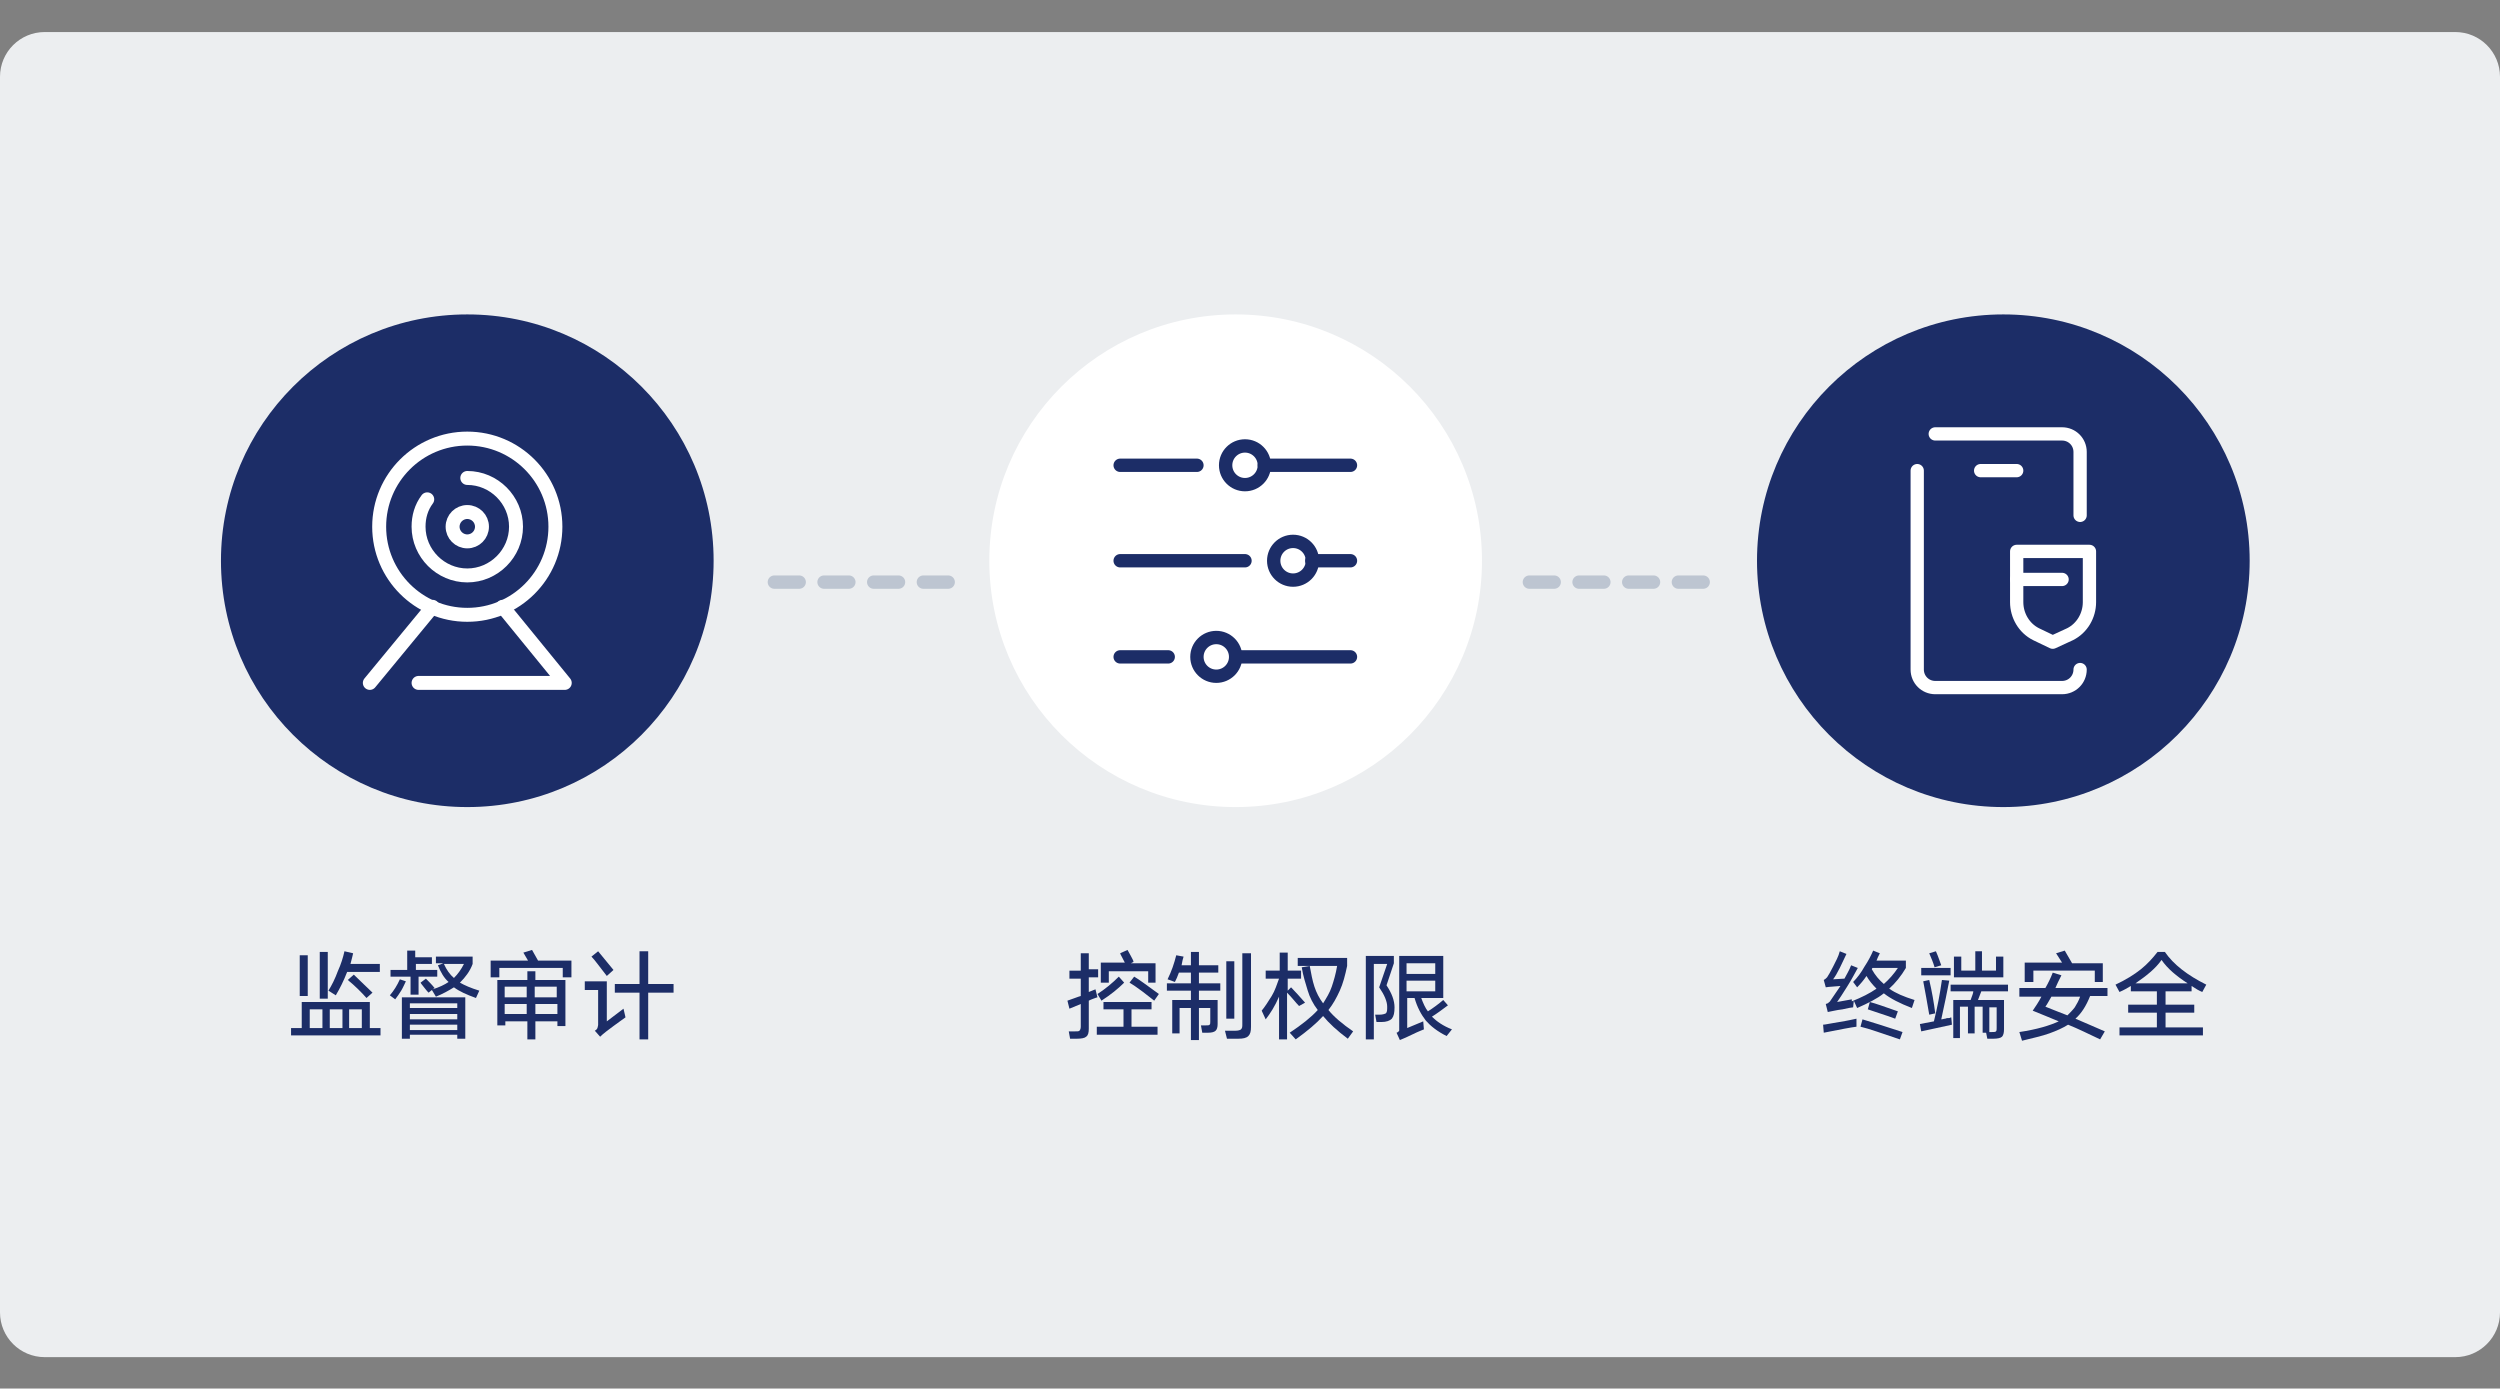
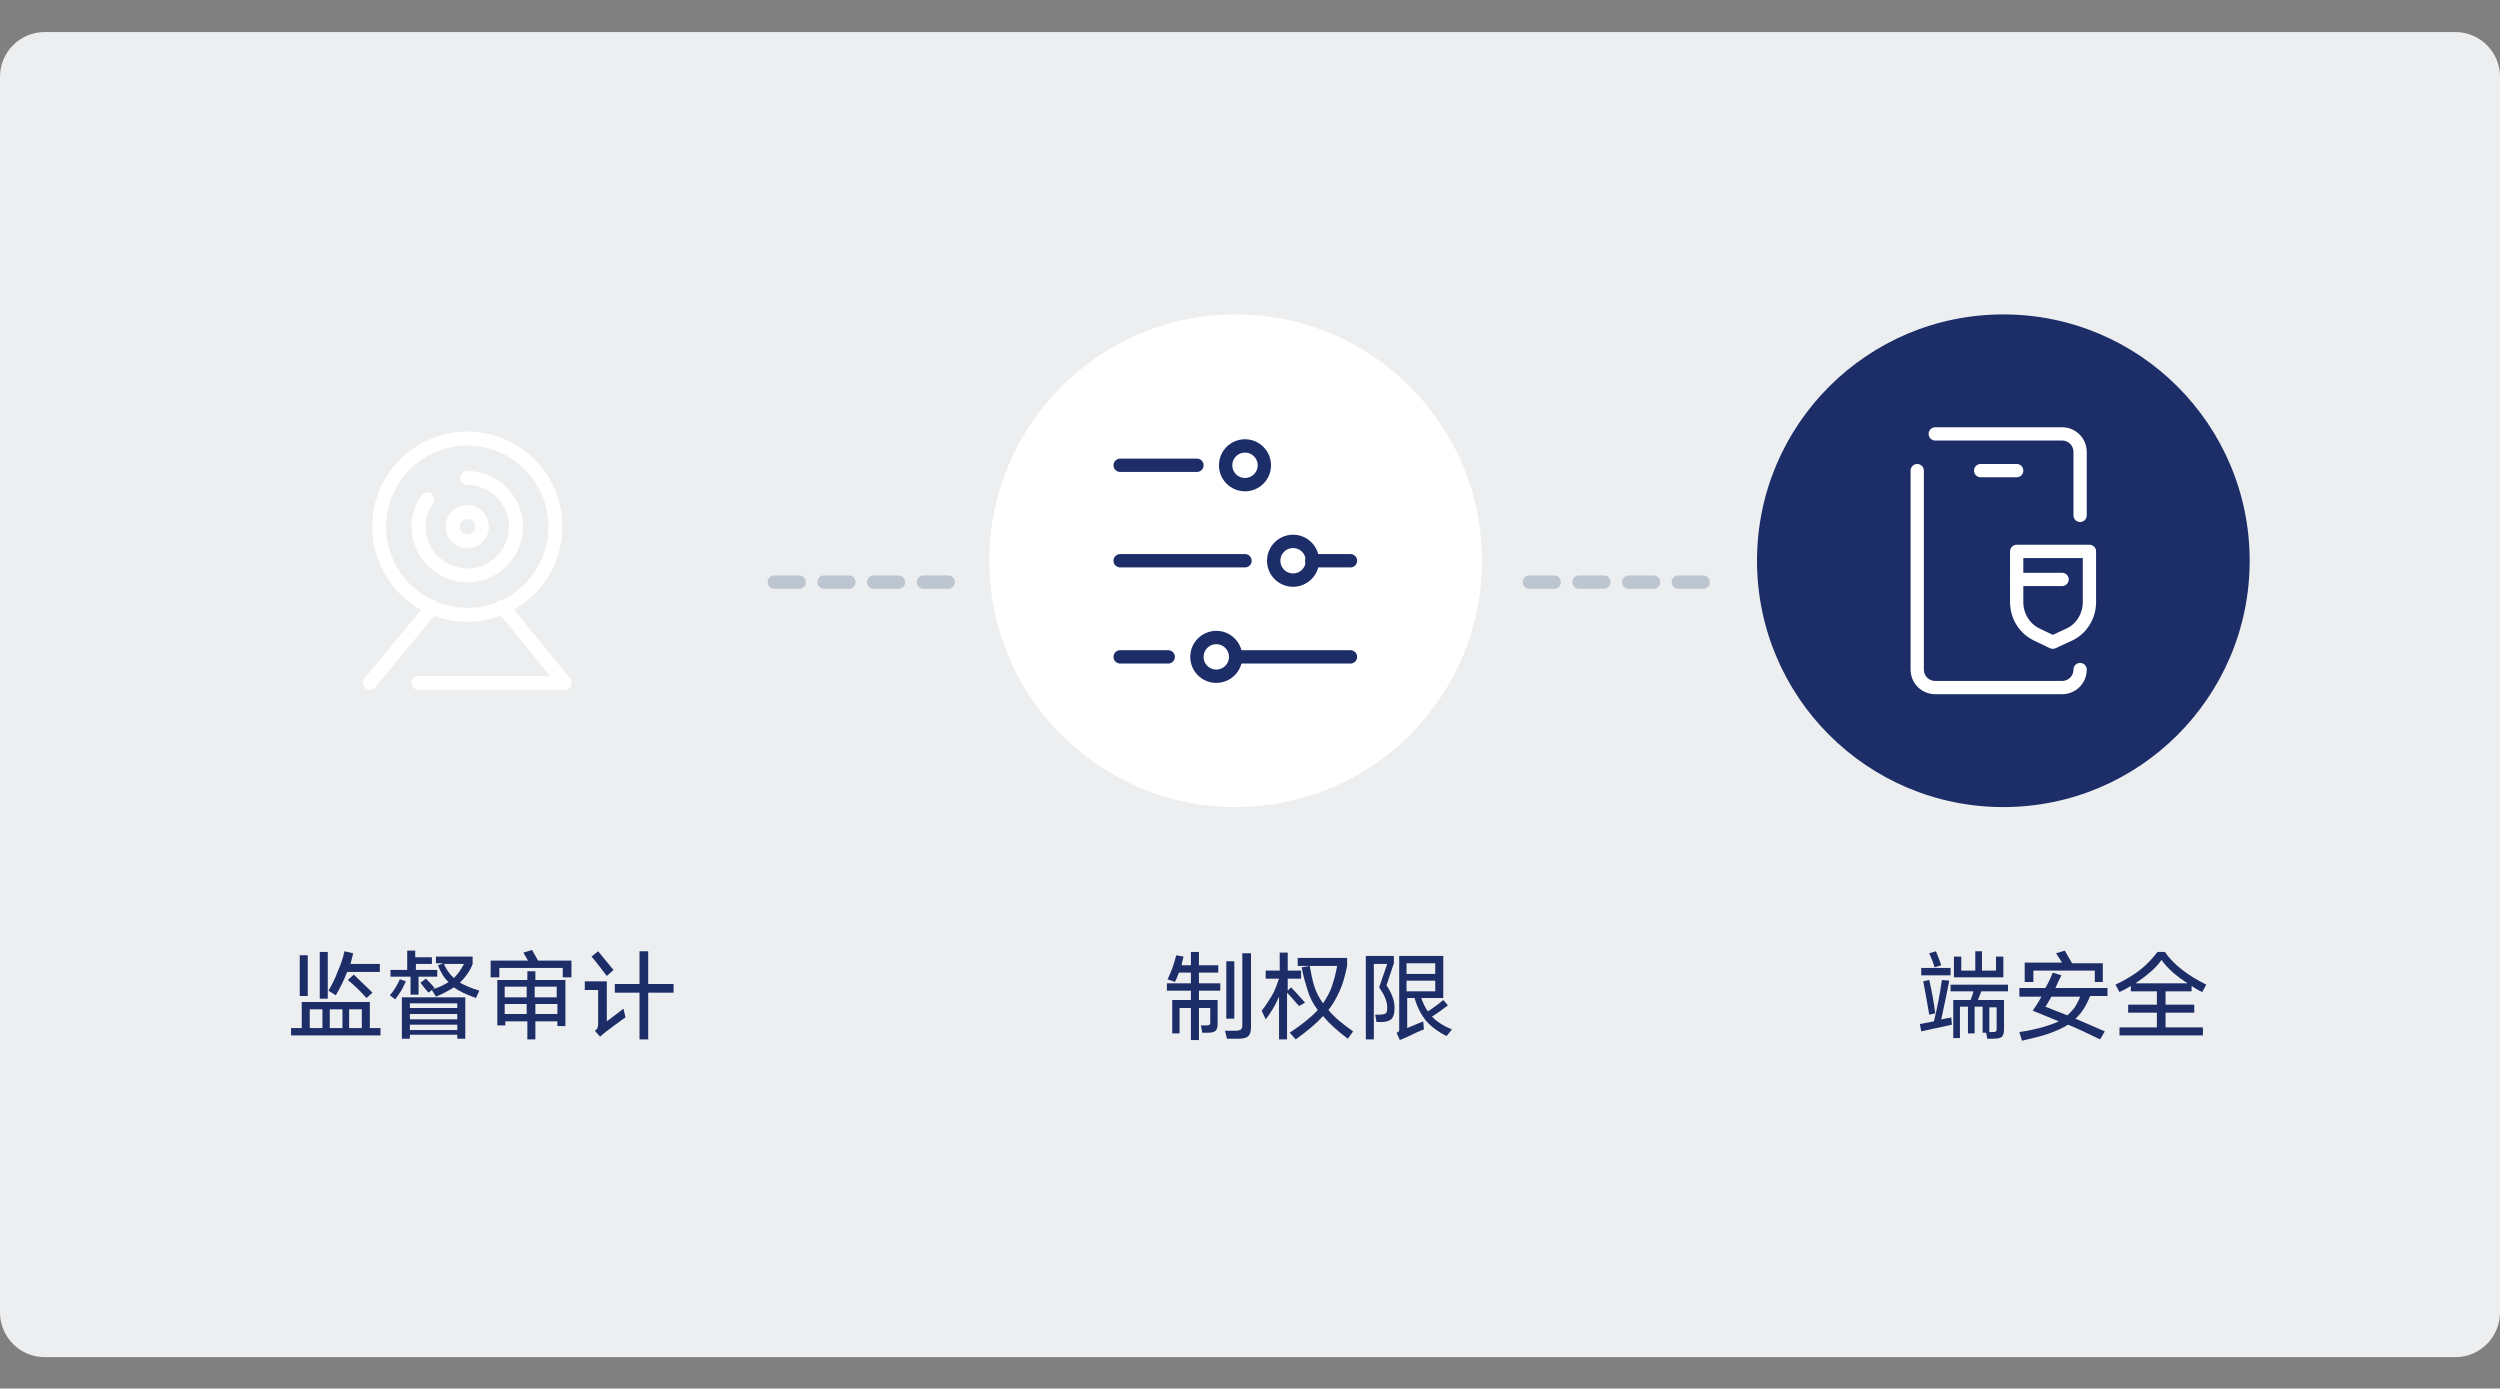
<svg xmlns="http://www.w3.org/2000/svg" version="1.1" id="图层_1" x="0px" y="0px" viewBox="0 0 374.5 208" style="enable-background:new 0 0 374.5 208;" xml:space="preserve">
  <rect x="0" y="0" width="374.5" height="208" fill="#808080" stroke="none" />
  <style type="text/css">
	.st0{fill:#ECEEF0;}
	.st1{enable-background:new    ;}
	.st2{fill:#1C2D67;}
	.st3{fill:none;stroke:#BDC5D1;stroke-width:2;stroke-linecap:round;stroke-linejoin:round;stroke-dasharray:3.72;}
	.st4{fill:none;stroke:#FFFFFF;stroke-width:2.09;stroke-linecap:round;stroke-linejoin:round;}
	.st5{fill:#FFFFFF;}
	.st6{fill:none;stroke:#1C2D67;stroke-width:2;stroke-linecap:round;stroke-linejoin:round;}
	.st7{fill:none;stroke:#FFFFFF;stroke-width:1.99;stroke-linecap:round;stroke-linejoin:round;}
</style>
  <path class="st0" d="M6.7,4.8h361.1c3.7,0,6.7,3,6.7,6.7v185.1c0,3.7-3,6.7-6.7,6.7H6.7c-3.7,0-6.7-3-6.7-6.7V11.5  C0,7.8,3,4.8,6.7,4.8z" />
  <g class="st1">
    <path class="st2" d="M57,155.1H43.6V154h1.6v-3.9h10.2v3.9H57V155.1z M44.9,149.2v-6.1h1.2v6.1H44.9z M46.4,151.2v2.8h1.9v-2.8   H46.4z M47.9,149.6v-7h1.2v7H47.9z M52.9,142.8c-0.1,0.4-0.2,0.9-0.4,1.6h4.4v1.2H52c-0.5,1.3-1.1,2.5-1.7,3.5l-1.1-0.7   c0.5-0.8,1-1.8,1.4-2.9c0.5-1.1,0.8-2.1,1-3L52.9,142.8z M49.4,151.2v2.8h1.9v-2.8H49.4z M54.9,149.5c-0.8-0.9-1.7-1.8-2.8-2.7   L53,146c1,1,2,1.9,2.8,2.7L54.9,149.5z M54.2,151.2h-1.9v2.8h1.9V151.2z" />
    <path class="st2" d="M60.8,147c-0.2,0.4-0.4,0.9-0.7,1.4s-0.6,0.9-0.9,1.3l-0.8-0.6c0.6-0.7,1.1-1.5,1.5-2.4L60.8,147z M64.8,144.4   h-2.5v0.9h3.2v1h-2.8v2.7h-1.2v-2.7h-3v-1H61v-2.9h1.2v1h2.5V144.4z M60.2,155.7v-6.3h9.5v6.2h-1.2v-0.6h-7.1v0.6H60.2z    M61.4,150.3v0.7h7.1v-0.7H61.4z M61.4,151.9v0.8h7.1v-0.8H61.4z M61.4,153.5v0.8h7.1v-0.8H61.4z M65.2,143.3h5.6v1.1   c-0.4,1.1-1.1,2-1.9,2.8c0.7,0.4,1.6,0.8,2.9,1.2l-0.5,1.1c-1.4-0.5-2.5-1-3.3-1.6c-0.8,0.5-1.7,1-2.7,1.4l-0.6-1l-0.5,0.4   c-0.1-0.1-0.3-0.3-0.6-0.7c-0.3-0.4-0.5-0.6-0.6-0.8l0.8-0.6c0.4,0.4,0.9,0.9,1.3,1.4l-0.3,0.2c1-0.3,1.8-0.7,2.4-1.1   c-0.7-0.6-1.2-1.5-1.6-2.5l0.8-0.3h-1.1V143.3z M66.5,144.4c0.4,0.9,0.9,1.6,1.5,2.1c0.6-0.6,1.1-1.3,1.5-2.1H66.5z" />
    <path class="st2" d="M73.5,146.4v-2.5h5.6l-0.7-1.2l1.3-0.4l0.9,1.6h5v2.5h-1.3V145h-9.5v1.4H73.5z M74.5,153.7v-6.9h4.5v-1.3h1.2   v1.3h4.5v6.9h-1.2V153h-3.3v2.7h-1.2V153h-3.3v0.6H74.5z M75.6,147.8v1.6h3.3v-1.6H75.6z M75.6,150.4v1.5h3.3v-1.5H75.6z    M83.4,147.8h-3.3v1.6h3.3V147.8z M80.2,150.4v1.5h3.3v-1.5H80.2z" />
    <path class="st2" d="M93.7,152.4c-0.4,0.3-1,0.7-1.8,1.3s-1.5,1.1-2,1.6l-0.8-0.9c0.2-0.1,0.3-0.2,0.4-0.4c0-0.1,0.1-0.3,0.1-0.5   v-5.2h-2V147h3.3v6l2.5-1.9L93.7,152.4z M90.9,146.2c-1.1-1.4-1.8-2.4-2.3-2.9l1-0.8c0.5,0.6,1.3,1.6,2.3,2.8L90.9,146.2z    M95.8,155.7v-7h-3.7v-1.3h3.7v-4.9h1.3v4.9h3.8v1.3h-3.8v7H95.8z" />
  </g>
  <g class="st1">
-     <path class="st2" d="M163.1,142.6v2.6h1.4v1.2h-1.4v2.2l1-0.4l0.3,1.2c-0.1,0-0.3,0.1-0.6,0.2s-0.5,0.2-0.7,0.3v4.2   c0,0.6-0.1,1-0.4,1.2c-0.2,0.2-0.7,0.3-1.4,0.3h-1l-0.2-1.1h0.9c0.4,0,0.6,0,0.7-0.1c0.1-0.1,0.2-0.3,0.2-0.6v-3.4l-1.7,0.7   l-0.3-1.2c0.9-0.3,1.6-0.6,2-0.7v-2.6h-1.7v-1.2h1.7v-2.6H163.1z M172.5,151.2h-3v2.6h3.9v1.2h-9.1v-1.2h4v-2.6h-3v-1.1h7.2V151.2z    M168.4,147.2c-0.9,0.9-2,1.8-3.4,2.7l-0.6-1c1.1-0.7,2.2-1.6,3.2-2.6L168.4,147.2z M164.9,147.1v-2.9h3.6   c-0.4-0.8-0.7-1.3-0.7-1.4l1.1-0.5c0.1,0.2,0.3,0.5,0.5,0.9s0.4,0.7,0.4,0.9l-0.4,0.2h3.7v2.9h-1.1v-1.7h-5.9v1.7H164.9z    M172.9,149.9c-0.4-0.3-1-0.8-1.8-1.4c-0.8-0.6-1.4-1-1.9-1.3l0.7-0.9c0.7,0.4,1.9,1.3,3.7,2.6L172.9,149.9z" />
    <path class="st2" d="M182.5,145.7h-2.9v1.6h3.2v1.1h-3.2v1.4h2.8v3.6c0,0.5-0.1,0.8-0.3,1c-0.2,0.2-0.6,0.3-1.1,0.3h-0.9l-0.2-1.1   h0.8c0.3,0,0.4,0,0.5-0.1c0.1-0.1,0.1-0.2,0.1-0.5V151h-1.7v4.8h-1.2V151h-1.7v3.8h-1.1v-5h2.8v-1.4h-3.6v-1.1h3.6v-1.6h-1.8   c-0.2,0.6-0.4,1-0.6,1.4l-1.1-0.4c0.6-1.2,1-2.4,1.3-3.6l1.1,0.2c-0.1,0.3-0.2,0.7-0.3,1.3h1.4v-2h1.2v2h2.9V145.7z M187.4,142.8   v11c0,0.7-0.1,1.1-0.4,1.4c-0.3,0.3-0.8,0.4-1.5,0.4h-1.7l-0.3-1.2h1.6c0.4,0,0.7-0.1,0.8-0.2c0.2-0.2,0.2-0.4,0.2-0.8v-10.6H187.4   z M183.7,152.6V144h1.2v8.6H183.7z" />
    <path class="st2" d="M194.6,150.7c-0.5-0.5-1-1.2-1.8-2v7h-1.2v-6.4c-0.6,1.4-1.3,2.5-2,3.4l-0.6-1.3c0.5-0.6,1-1.4,1.5-2.2   s0.8-1.8,1.1-2.6h-2v-1.2h2.1v-2.7h1.2v2.7h2v1.2h-2v1.8l0.5-0.5c0.6,0.6,1.3,1.4,2.1,2.3L194.6,150.7z M194.6,143.5h7.2v1.2   c-0.3,1.4-0.6,2.6-1.1,3.7s-1,2-1.7,2.9c0.8,1,2.1,2.1,3.7,3.2l-0.8,1.1c-1.6-1.2-2.8-2.3-3.7-3.4c-1,1.1-2.3,2.2-4.1,3.5l-0.9-1   c1.8-1.2,3.2-2.3,4.2-3.4c-0.7-0.9-1.2-1.9-1.5-2.9s-0.7-2.2-0.9-3.5l1.2-0.2c0.2,1.1,0.4,2.2,0.7,3.1s0.7,1.7,1.3,2.5   c0.5-0.8,1-1.6,1.3-2.5s0.6-1.9,0.8-3.1h-5.9V143.5z" />
    <path class="st2" d="M204.6,155.5v-12.3h4.2v1.1l-1.1,3.3c0.8,1.2,1.2,2.3,1.2,3.3c0,0.8-0.1,1.3-0.4,1.7c-0.3,0.3-0.8,0.5-1.6,0.5   h-0.7l-0.2-1.1h0.6c0.5,0,0.8-0.1,1-0.2c0.2-0.2,0.2-0.5,0.2-1c0-0.4-0.1-0.8-0.3-1.3s-0.5-1-0.9-1.6l1.2-3.5h-2v11.3H204.6z    M213.3,154.2c-0.2,0.1-0.8,0.3-1.6,0.7c-0.8,0.4-1.5,0.7-2,0.9l-0.5-1.1c0.1,0,0.2-0.1,0.2-0.1c0.1,0,0.1-0.1,0.1-0.1   c0,0,0.1-0.1,0.1-0.1s0-0.1,0-0.2c0,0,0-0.1,0-0.2v-10.8h6.6v6.3h-3.3c0.3,0.8,0.6,1.5,1,2c0.8-0.5,1.6-1.1,2.3-1.7l0.7,0.8   c-0.8,0.6-1.6,1.2-2.4,1.7c0.7,0.7,1.7,1.4,3,1.9l-0.8,1c-1.4-0.7-2.4-1.5-3.1-2.3c-0.7-0.9-1.3-2-1.7-3.4h-1.1v4.5l2.4-1   L213.3,154.2z M210.7,144.3v1.6h4.3v-1.6H210.7z M210.7,148.5h4.3v-1.6h-4.3V148.5z" />
  </g>
  <g class="st1">
-     <path class="st2" d="M278.1,153.8c-0.8,0.1-2.4,0.4-4.9,0.9l-0.1-1.2c0.3,0,1.1-0.2,2.4-0.4s2.1-0.4,2.6-0.5L278.1,153.8z    M277.6,150.9c-0.2,0-0.7,0.1-1.6,0.3c-0.9,0.1-1.6,0.3-2.2,0.4l-0.3-1.2c0.2-0.1,0.4-0.1,0.4-0.2c0.1-0.1,0.2-0.1,0.3-0.3   c0.4-0.6,0.9-1.3,1.5-2.2c-0.9,0.1-1.7,0.1-2.2,0.2l-0.3-1.1c0.2-0.1,0.3-0.2,0.5-0.4c0.2-0.3,0.5-0.8,0.9-1.6   c0.4-0.8,0.8-1.5,1-2.3l1,0.4c-0.3,0.6-0.6,1.3-1,2.1c-0.4,0.8-0.7,1.3-1,1.7l1.7-0.1c0.3-0.6,0.7-1.2,1-2l1,0.4   c-0.4,0.7-0.9,1.7-1.6,2.8c-0.7,1.1-1.2,1.9-1.5,2.3l2.2-0.4v0.3c1.5-0.6,2.7-1.2,3.7-1.9c-0.6-0.6-1.1-1.2-1.5-1.9   c-0.4,0.6-0.9,1.2-1.4,1.7l-0.6-0.8c0.6-0.6,1.2-1.4,1.7-2.3c0.6-0.9,1-1.7,1.3-2.4l1,0.4c-0.2,0.4-0.4,0.8-0.5,1.1h4.4v1.1   c-0.7,1.2-1.6,2.3-2.5,3.1c1,0.7,2.2,1.2,3.8,1.7l-0.4,1.2c-1.8-0.7-3.2-1.4-4.2-2.2c-1,0.8-2.4,1.5-4,2.2l-0.5-1.1L277.6,150.9z    M284.6,155.7c-2.7-0.9-4.6-1.6-5.9-1.9l0.3-1.1c1.3,0.4,3.3,1,6,1.9L284.6,155.7z M283.9,152.6c-1.6-0.6-3-1-4.1-1.4l0.3-1.1   c0.8,0.2,2.2,0.7,4.2,1.4L283.9,152.6z M280.5,145c-0.1,0.1-0.1,0.2-0.1,0.2c0.5,0.9,1.1,1.6,1.8,2.2c0.8-0.7,1.5-1.5,2.1-2.4   H280.5z" />
    <path class="st2" d="M292,146.9c-0.3,1.6-0.7,3.5-1.2,5.8c0.2,0,0.4-0.1,0.6-0.1c0.2-0.1,0.4-0.1,0.6-0.1c0.1,0,0.2-0.1,0.3-0.1   l0.1,1.1l-4.6,1l-0.2-1.1l2.1-0.4c0.5-2,0.9-4.1,1.2-6.2L292,146.9z M292.2,146.1h-4.4V145h4.4V146.1z M289,152   c-0.3-1.8-0.6-3.4-0.9-5l0.9-0.2c0.4,1.7,0.7,3.4,0.9,5L289,152z M289.8,144.9c-0.2-0.7-0.5-1.4-0.8-2.1l1-0.3   c0.4,0.9,0.6,1.6,0.8,2.1L289.8,144.9z M297,154.6v-3.8h-1.2v4h-1v-4h-1.2v4.7h-1v-5.7h2.6c0.2-0.6,0.4-1,0.4-1.3h-3.4v-1h8.6v1h-4   l-0.5,1.3h3.9v4.4c0,0.5-0.1,0.9-0.3,1.1c-0.2,0.2-0.7,0.3-1.3,0.3h-0.9l-0.2-1h0.9c0.3,0,0.5,0,0.6-0.1s0.1-0.3,0.1-0.5v-3.1H298   v3.8H297z M300.1,143.3v3.1h-7.4v-3.1h1.1v2.1h2.1v-2.9h1v2.9h2.1v-2.1H300.1z" />
    <path class="st2" d="M314.6,155.7c-1.7-0.8-3.3-1.6-4.8-2.2c-0.8,0.5-1.7,0.9-2.8,1.3c-1.1,0.4-2.5,0.7-4.1,1.1l-0.4-1.3   c2.7-0.4,4.6-1,5.9-1.6c-1.4-0.6-2.7-1.1-3.9-1.6c0.4-0.6,0.9-1.3,1.3-2.1h-3.3V148h3.9c0.4-0.7,0.8-1.5,1.1-2.3l1.3,0.4   c-0.4,0.8-0.7,1.4-0.9,1.9h7.8v1.2h-2.6c-0.6,1.5-1.3,2.6-2.2,3.4c1,0.4,2.5,1.1,4.4,1.9L314.6,155.7z M303.3,147v-2.8h5.6   l-0.9-1.4l1.3-0.4l1.1,1.9h4.6v2.8h-1.2v-1.7h-9.2v1.7H303.3z M306.4,150.8c1.2,0.5,2.3,0.9,3.3,1.3c0.4-0.4,0.8-0.8,1.1-1.2   c0.3-0.5,0.6-1,0.8-1.6h-4.3C307,149.8,306.7,150.4,306.4,150.8z" />
    <path class="st2" d="M328.7,151.7h-4.3v2.2h5.6v1.2h-12.5v-1.2h5.6v-2.2h-4.3v-1.2h4.3v-2h-3.9v-0.8c-0.5,0.3-1,0.6-1.7,0.9   l-0.6-1.1c1.5-0.7,2.8-1.5,3.8-2.3s1.8-1.7,2.5-2.6h1.1c1.3,1.9,3.4,3.5,6.2,4.9l-0.6,1.1c-0.5-0.2-1-0.5-1.6-0.9v0.8h-3.9v2h4.3   V151.7z M323.8,143.8c-0.9,1.3-2.3,2.4-3.9,3.5h7.8C326,146.2,324.7,145.1,323.8,143.8z" />
  </g>
  <line class="st3" x1="116" y1="87.2" x2="143" y2="87.2" />
  <line class="st3" x1="229.1" y1="87.2" x2="256" y2="87.2" />
-   <circle class="st2" cx="70" cy="84" r="36.9" />
  <circle class="st4" cx="70" cy="78.9" r="13.2" />
  <path class="st4" d="M70,71.6c4,0,7.3,3.3,7.3,7.3S74,86.2,70,86.2s-7.3-3.3-7.3-7.3l0,0c0-1.5,0.4-2.9,1.3-4.1" />
  <polyline class="st4" points="75.3,90.9 84.6,102.3 62.7,102.3 " />
  <line class="st4" x1="55.4" y1="102.3" x2="64.8" y2="90.9" />
  <circle class="st4" cx="70" cy="78.9" r="2.2" />
  <circle class="st5" cx="185.1" cy="84" r="36.9" />
  <line class="st6" x1="186.5" y1="84" x2="167.8" y2="84" />
  <line class="st6" x1="202.3" y1="84" x2="196.5" y2="84" />
  <circle class="st6" cx="193.7" cy="84" r="2.9" />
  <line class="st6" x1="175" y1="98.4" x2="167.8" y2="98.4" />
  <line class="st6" x1="202.3" y1="98.4" x2="185.1" y2="98.4" />
  <circle class="st6" cx="182.2" cy="98.4" r="2.9" />
  <line class="st6" x1="179.3" y1="69.7" x2="167.8" y2="69.7" />
-   <line class="st6" x1="202.3" y1="69.7" x2="189.4" y2="69.7" />
  <circle class="st6" cx="186.5" cy="69.7" r="2.9" />
  <circle class="st2" cx="300.1" cy="84" r="36.9" />
  <path class="st7" d="M311.6,100.3c0,1.5-1.2,2.7-2.7,2.7h-19c-1.5,0-2.7-1.2-2.7-2.7V70.5" />
  <path class="st7" d="M289.9,65h19c1.5,0,2.7,1.2,2.7,2.7v9.5" />
  <line class="st7" x1="296.7" y1="70.5" x2="302.1" y2="70.5" />
  <path class="st7" d="M310.1,95l-2.6,1.2L305,95c-1.8-0.9-2.9-2.8-2.9-4.8v-7.6H313v7.6C313,92.2,311.9,94.1,310.1,95z" />
  <line class="st7" x1="308.9" y1="86.8" x2="302.1" y2="86.8" />
</svg>